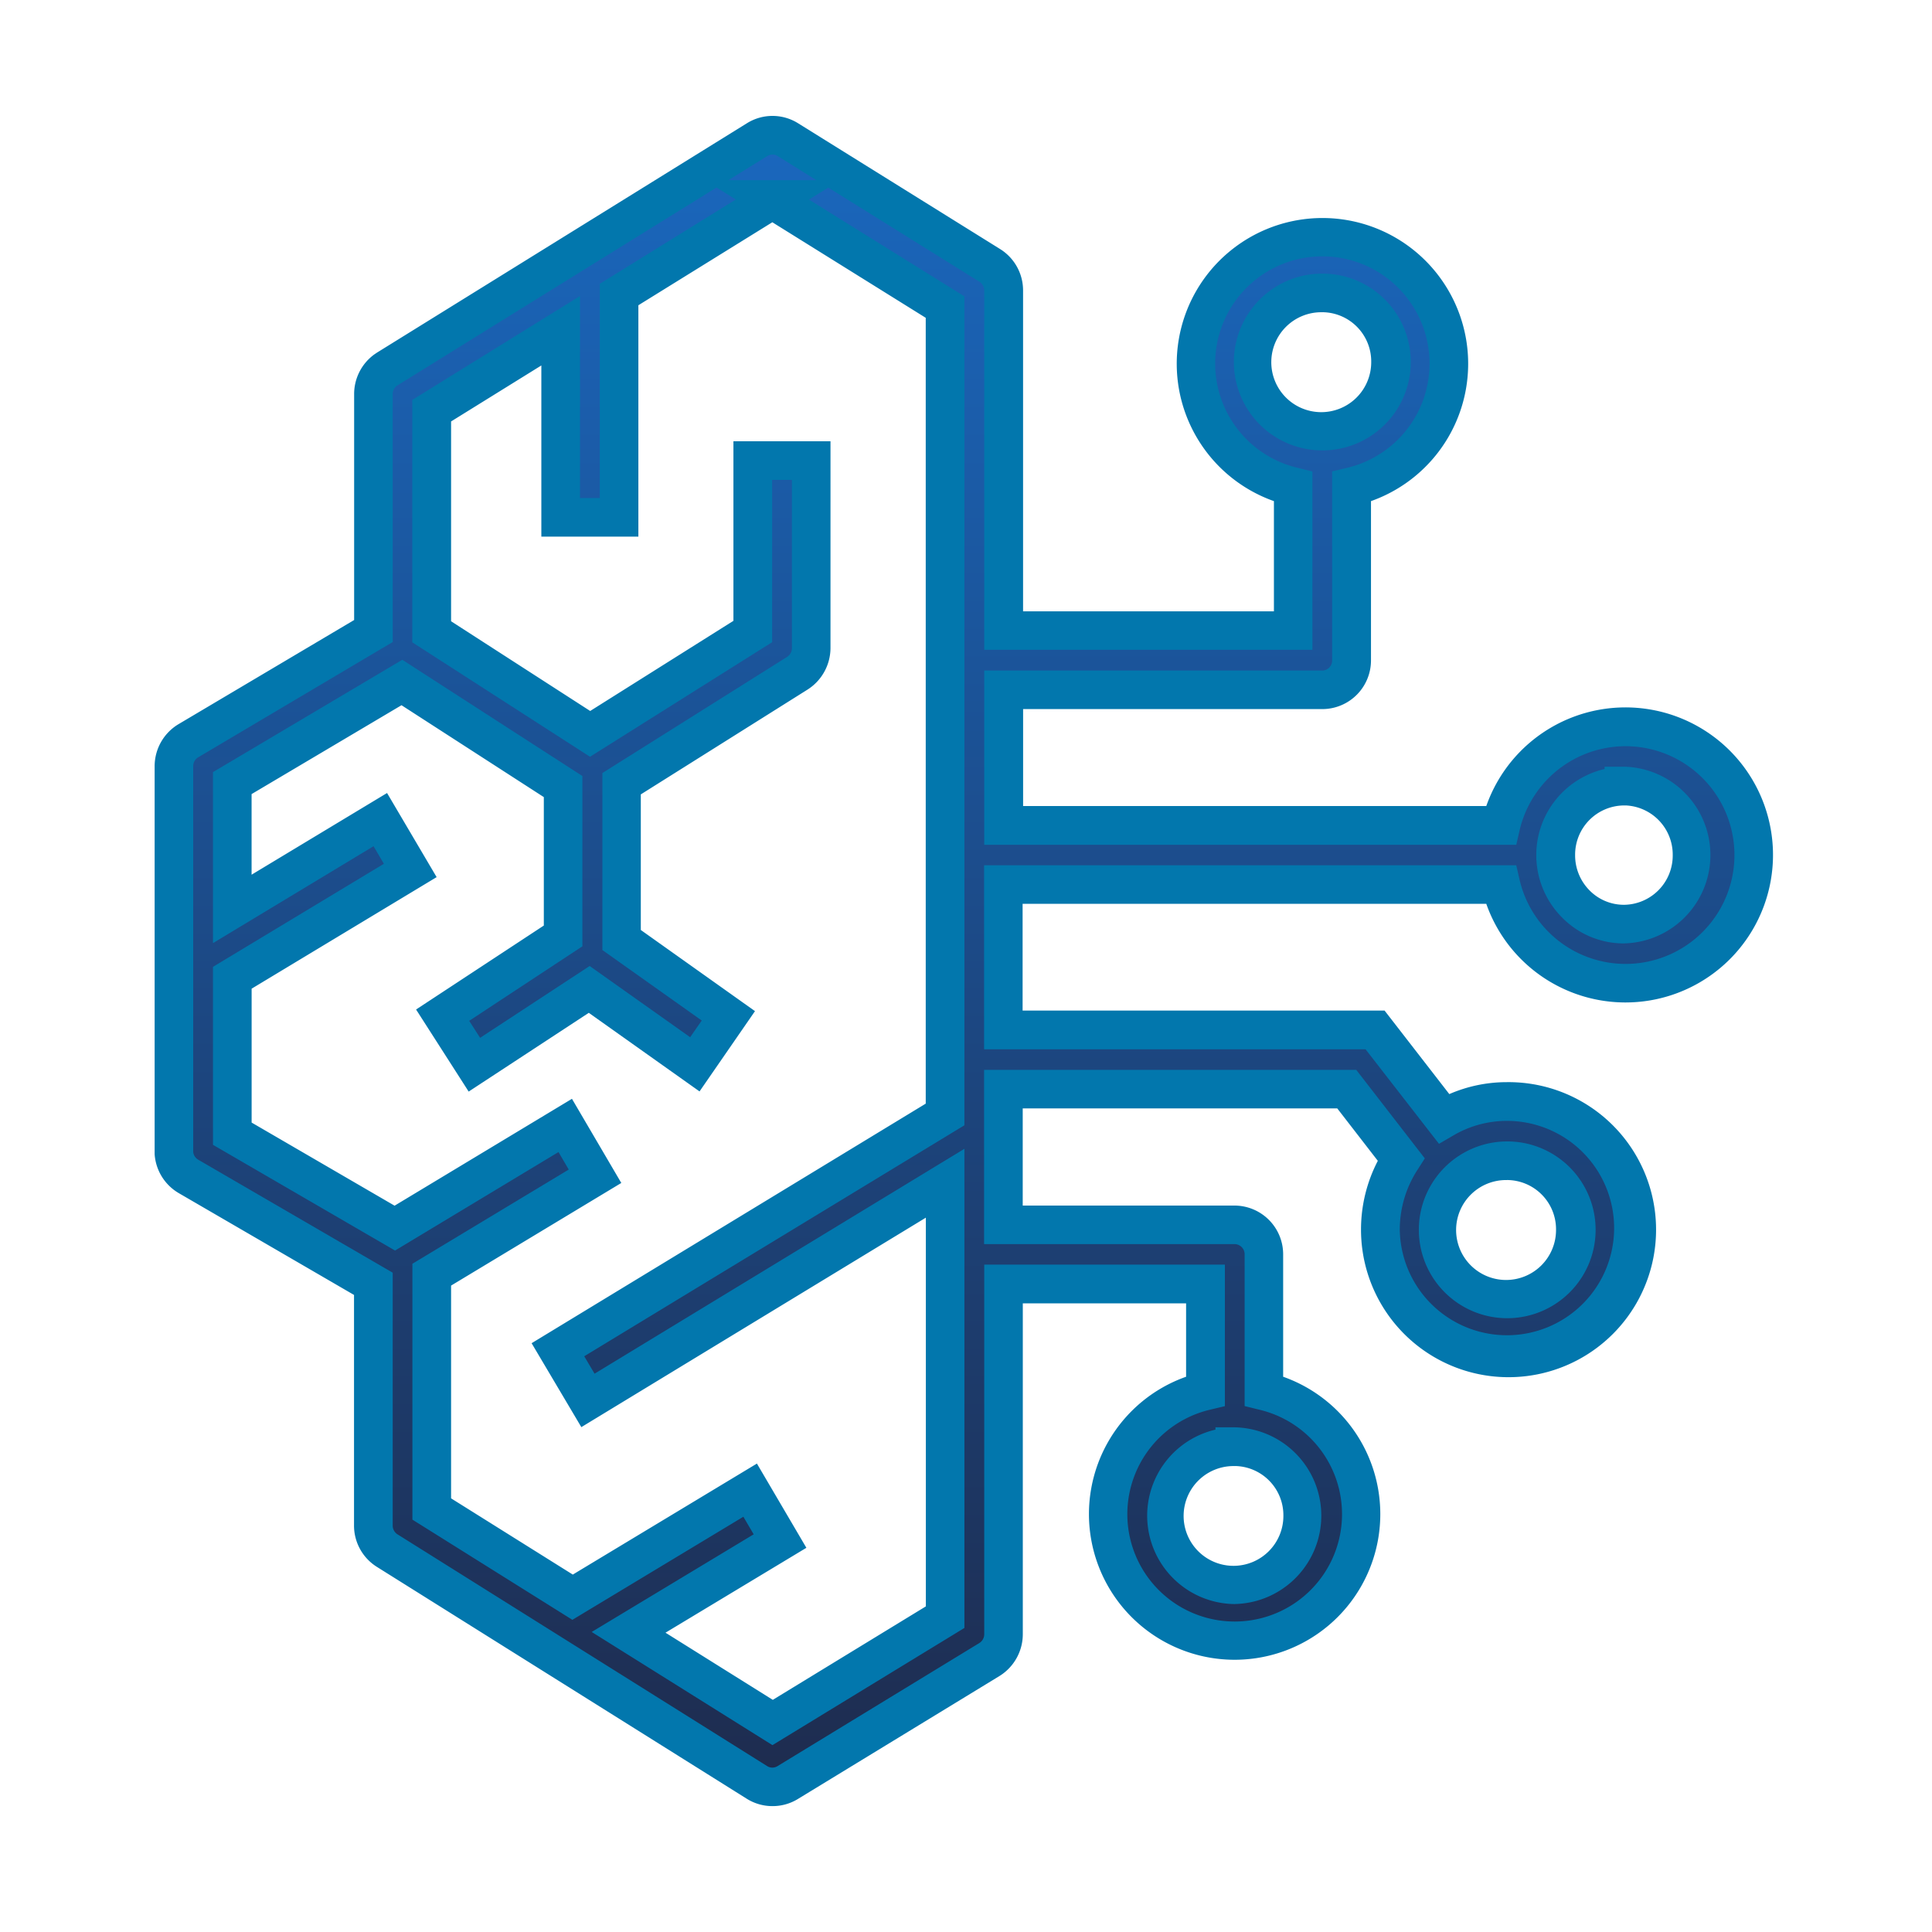
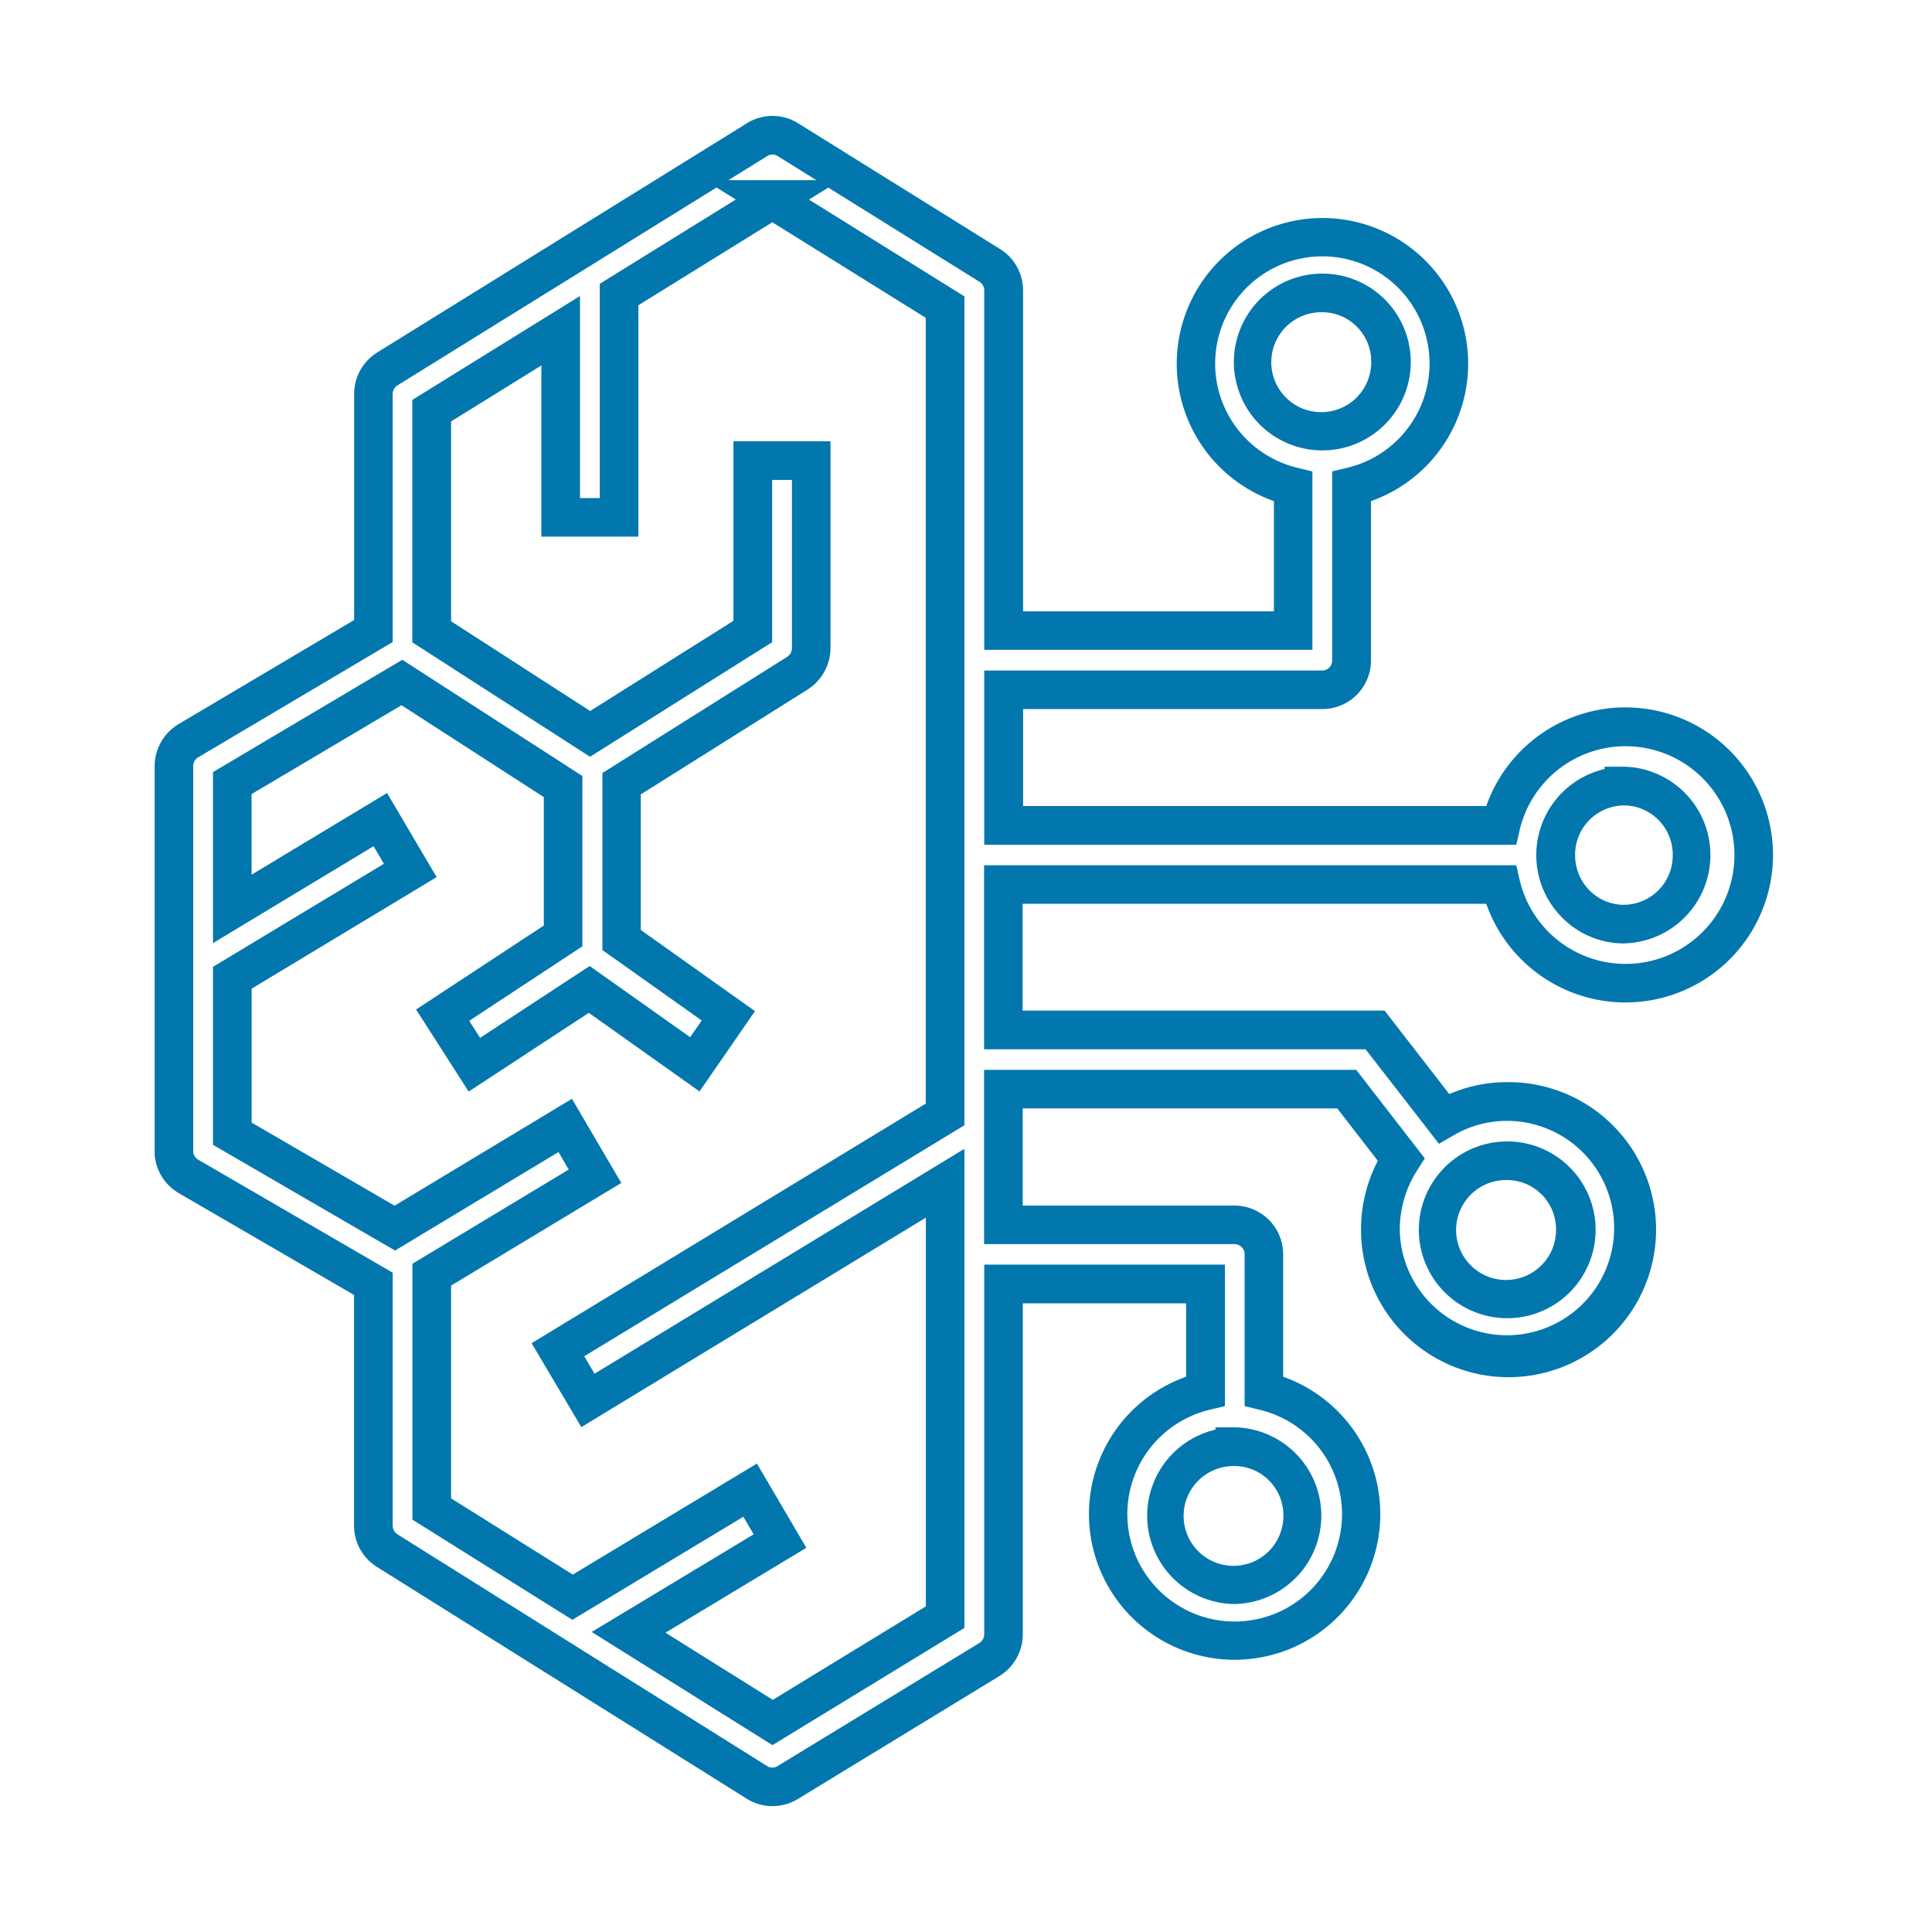
<svg xmlns="http://www.w3.org/2000/svg" width="50" height="50" viewBox="0 0 50 50">
  <defs>
    <linearGradient id="a" x1="0.5" x2="0.5" y2="1" gradientUnits="objectBoundingBox">
      <stop offset="0" stop-color="#1a67bd" />
      <stop offset="1" stop-color="#1e2c4f" />
    </linearGradient>
  </defs>
  <g transform="translate(0)">
-     <rect width="50" height="50" transform="translate(0)" fill="none" />
-     <path d="M23.468,29.2h5.984a.762.762,0,0,1,.756.765V33.5a3.272,3.272,0,1,1-1.512,0V30.728H23.47v9.06a.767.767,0,0,1-.365.657l-5.226,3.188a.748.748,0,0,1-.787,0l-9.57-6a.767.767,0,0,1-.359-.653V30.726L2.381,27.947A.767.767,0,0,1,2,27.335v-10a.766.766,0,0,1,.373-.661l4.789-2.84V7.7a.766.766,0,0,1,.321-.626l.041-.027L17.1,1.113a.748.748,0,0,1,.791,0l5.226,3.254a.767.767,0,0,1,.359.653v8.8h7.492V10.1a3.274,3.274,0,1,1,1.512,0v4.49a.76.76,0,0,1-.756.765H23.472v3.509H36.342a3.319,3.319,0,1,1,0,1.531H23.468v3.763h9.623l1.778,2.293a3.225,3.225,0,0,1,1.632-.441,3.318,3.318,0,1,1-3.274,3.316,3.343,3.343,0,0,1,.536-1.82l-1.407-1.817H23.468V29.2ZM17.49,2.663l-3.969,2.46v5.766H12.01V6.059L8.674,8.128V13.85l4.1,2.642,4.21-2.65V9.42h1.512V14.27a.771.771,0,0,1-.357.651l-4.552,2.862v4.043l2.763,1.96-.867,1.255L12.75,23.1,9.777,25.055l-.822-1.282,3.118-2.05V17.856L7.9,15.164l-4.391,2.6v3.256l3.831-2.31.773,1.315L3.512,22.8V26.84L7.72,29.284l4.41-2.658.771,1.315L8.674,30.489v6.066l3.645,2.283,4.595-2.771.773,1.317-3.919,2.362,3.726,2.333,4.465-2.726V28.124l-9.244,5.621-.777-1.311,10.021-6.093V5.447l-4.47-2.784ZM29.452,34.942a1.771,1.771,0,1,0,1.252.527,1.774,1.774,0,0,0-1.252-.527Zm7.053-7.4a1.774,1.774,0,1,0,1.251.528,1.774,1.774,0,0,0-1.251-.528Zm3.021-9.695a1.771,1.771,0,1,0,1.252.527,1.774,1.774,0,0,0-1.252-.527ZM31.718,5.08a1.774,1.774,0,1,0,1.253.528,1.774,1.774,0,0,0-1.253-.528Z" transform="translate(2.5 2.5)" fill-rule="evenodd" fill="url(#a)" />
    <path d="M17.489,44.242a1.247,1.247,0,0,1-.662-.19l-9.571-6a1.26,1.26,0,0,1-.594-1.078V31.013L2.13,28.38a1.265,1.265,0,0,1-.628-1.01V17.332a1.269,1.269,0,0,1,.62-1.092l4.543-2.694V7.7a1.267,1.267,0,0,1,.531-1.034l.066-.044L16.833.688a1.248,1.248,0,0,1,1.318,0l5.226,3.254a1.261,1.261,0,0,1,.6,1.079v8.3h6.492V10.469a3.771,3.771,0,1,1,2.512,0v4.117a1.26,1.26,0,0,1-1.253,1.265h-7.75v2.509H35.965a3.818,3.818,0,1,1,0,2.531h-12v2.763h9.368l1.675,2.161a3.729,3.729,0,0,1,1.485-.309,3.818,3.818,0,1,1-3.77,3.816,3.846,3.846,0,0,1,.435-1.78l-1.05-1.357H23.968V28.7h5.484a1.262,1.262,0,0,1,1.256,1.265v3.165a3.77,3.77,0,1,1-2.512,0v-1.9H23.97v8.56a1.274,1.274,0,0,1-.6,1.083l-5.228,3.189A1.247,1.247,0,0,1,17.489,44.242ZM2.5,27.314a.267.267,0,0,0,.132.2l5.031,2.923V36.98a.267.267,0,0,0,.125.229l9.57,6a.252.252,0,0,0,.261,0l5.227-3.188a.268.268,0,0,0,.126-.228V30.228H29.2v3.663l-.384.092a2.778,2.778,0,1,0,1.275,0l-.38-.094V29.962a.264.264,0,0,0-.256-.265H22.968V25.188H32.6l1.774,2.291-.192.3a2.845,2.845,0,0,0-.456,1.549A2.774,2.774,0,1,0,36.5,26.508a2.731,2.731,0,0,0-1.38.373l-.379.221-1.9-2.446H22.968V19.894H36.741l.089.389a2.817,2.817,0,1,0,0-1.308l-.089.388H22.972V14.854H31.72a.26.26,0,0,0,.256-.262V9.7l.384-.092a2.774,2.774,0,1,0-1.275,0l.38.094v4.616H22.972V5.02a.267.267,0,0,0-.125-.229L18.936,2.355l-.5.31L22.459,5.17V26.622L12.62,32.6l.267.451,9.572-5.82v12.4l-4.968,3.033-4.678-2.929,4.192-2.527-.267-.455-4.425,2.668-4.14-2.593V30.206l4.046-2.438-.265-.453-4.23,2.549L3.012,27.128V22.522l4.423-2.667L7.168,19.4,3.012,21.908V17.482l4.9-2.907,4.66,3.008v4.408L9.643,23.919l.282.44L12.761,22.5l2.6,1.843.3-.432-2.571-1.824V17.506L17.871,14.5a.271.271,0,0,0,.124-.228V9.92h-.512v4.2L12.77,17.085l-4.6-2.962V7.85L12.51,5.161v5.228h.512V4.845l3.521-2.182-.5-.31L7.768,7.485a.266.266,0,0,0-.105.215v6.416L2.628,17.1a.266.266,0,0,0-.128.231Zm12.223,12.44L17.5,41.492l3.961-2.419V29.013l-8.916,5.421-1.287-2.172,10.2-6.2V5.725l-3.97-2.473L14.021,5.4v5.988H11.51V6.958L9.174,8.407v5.171l3.6,2.322,3.707-2.333V8.92h2.512V14.27a1.279,1.279,0,0,1-.59,1.074l-4.319,2.715v3.509l2.955,2.1-1.435,2.078-2.866-2.034L9.629,25.75,8.268,23.626l3.306-2.173V18.129L7.891,15.751l-3.88,2.3v2.086l3.506-2.114L8.8,20.2,4.012,23.087v3.465l3.7,2.151,4.59-2.766,1.277,2.178L9.174,30.771v5.506l3.15,1.973,4.765-2.873,1.28,2.18ZM17.491,1.5a.248.248,0,0,0-.131.037l-1.01.626h2.278l-1.005-.626A.248.248,0,0,0,17.491,1.5ZM29.456,39.013a2.287,2.287,0,0,1-.5-4.514v-.06h.5a2.287,2.287,0,0,1,0,4.573Zm.051-3.571h-.052a1.291,1.291,0,1,0,1.259,1.289v-.007a1.274,1.274,0,0,0-1.208-1.282Zm7-3.827a2.287,2.287,0,0,1,0-4.575h0l0,.191v-.191a2.287,2.287,0,0,1,0,4.575Zm0-3.575a1.293,1.293,0,1,0,1.263,1.291v-.008A1.274,1.274,0,0,0,36.5,28.039Zm3.025-6.124a2.241,2.241,0,0,1-1.606-.671,2.288,2.288,0,0,1,1.1-3.843v-.06h.5a2.287,2.287,0,0,1,0,4.573Zm.051-3.571h-.052a1.274,1.274,0,0,0-1.267,1.284,1.287,1.287,0,0,0,.372.913,1.247,1.247,0,0,0,.892.374,1.274,1.274,0,0,0,1.262-1.282v-.007a1.274,1.274,0,0,0-1.208-1.282Zm-7.86-9.189a2.287,2.287,0,0,1-.006-4.575h.006a2.287,2.287,0,0,1,0,4.575Zm0-3.575a1.293,1.293,0,1,0,1.264,1.291V6.864A1.274,1.274,0,0,0,31.718,5.58Z" transform="translate(2.5 2.5)" fill="#0277ad" />
  </g>
</svg>